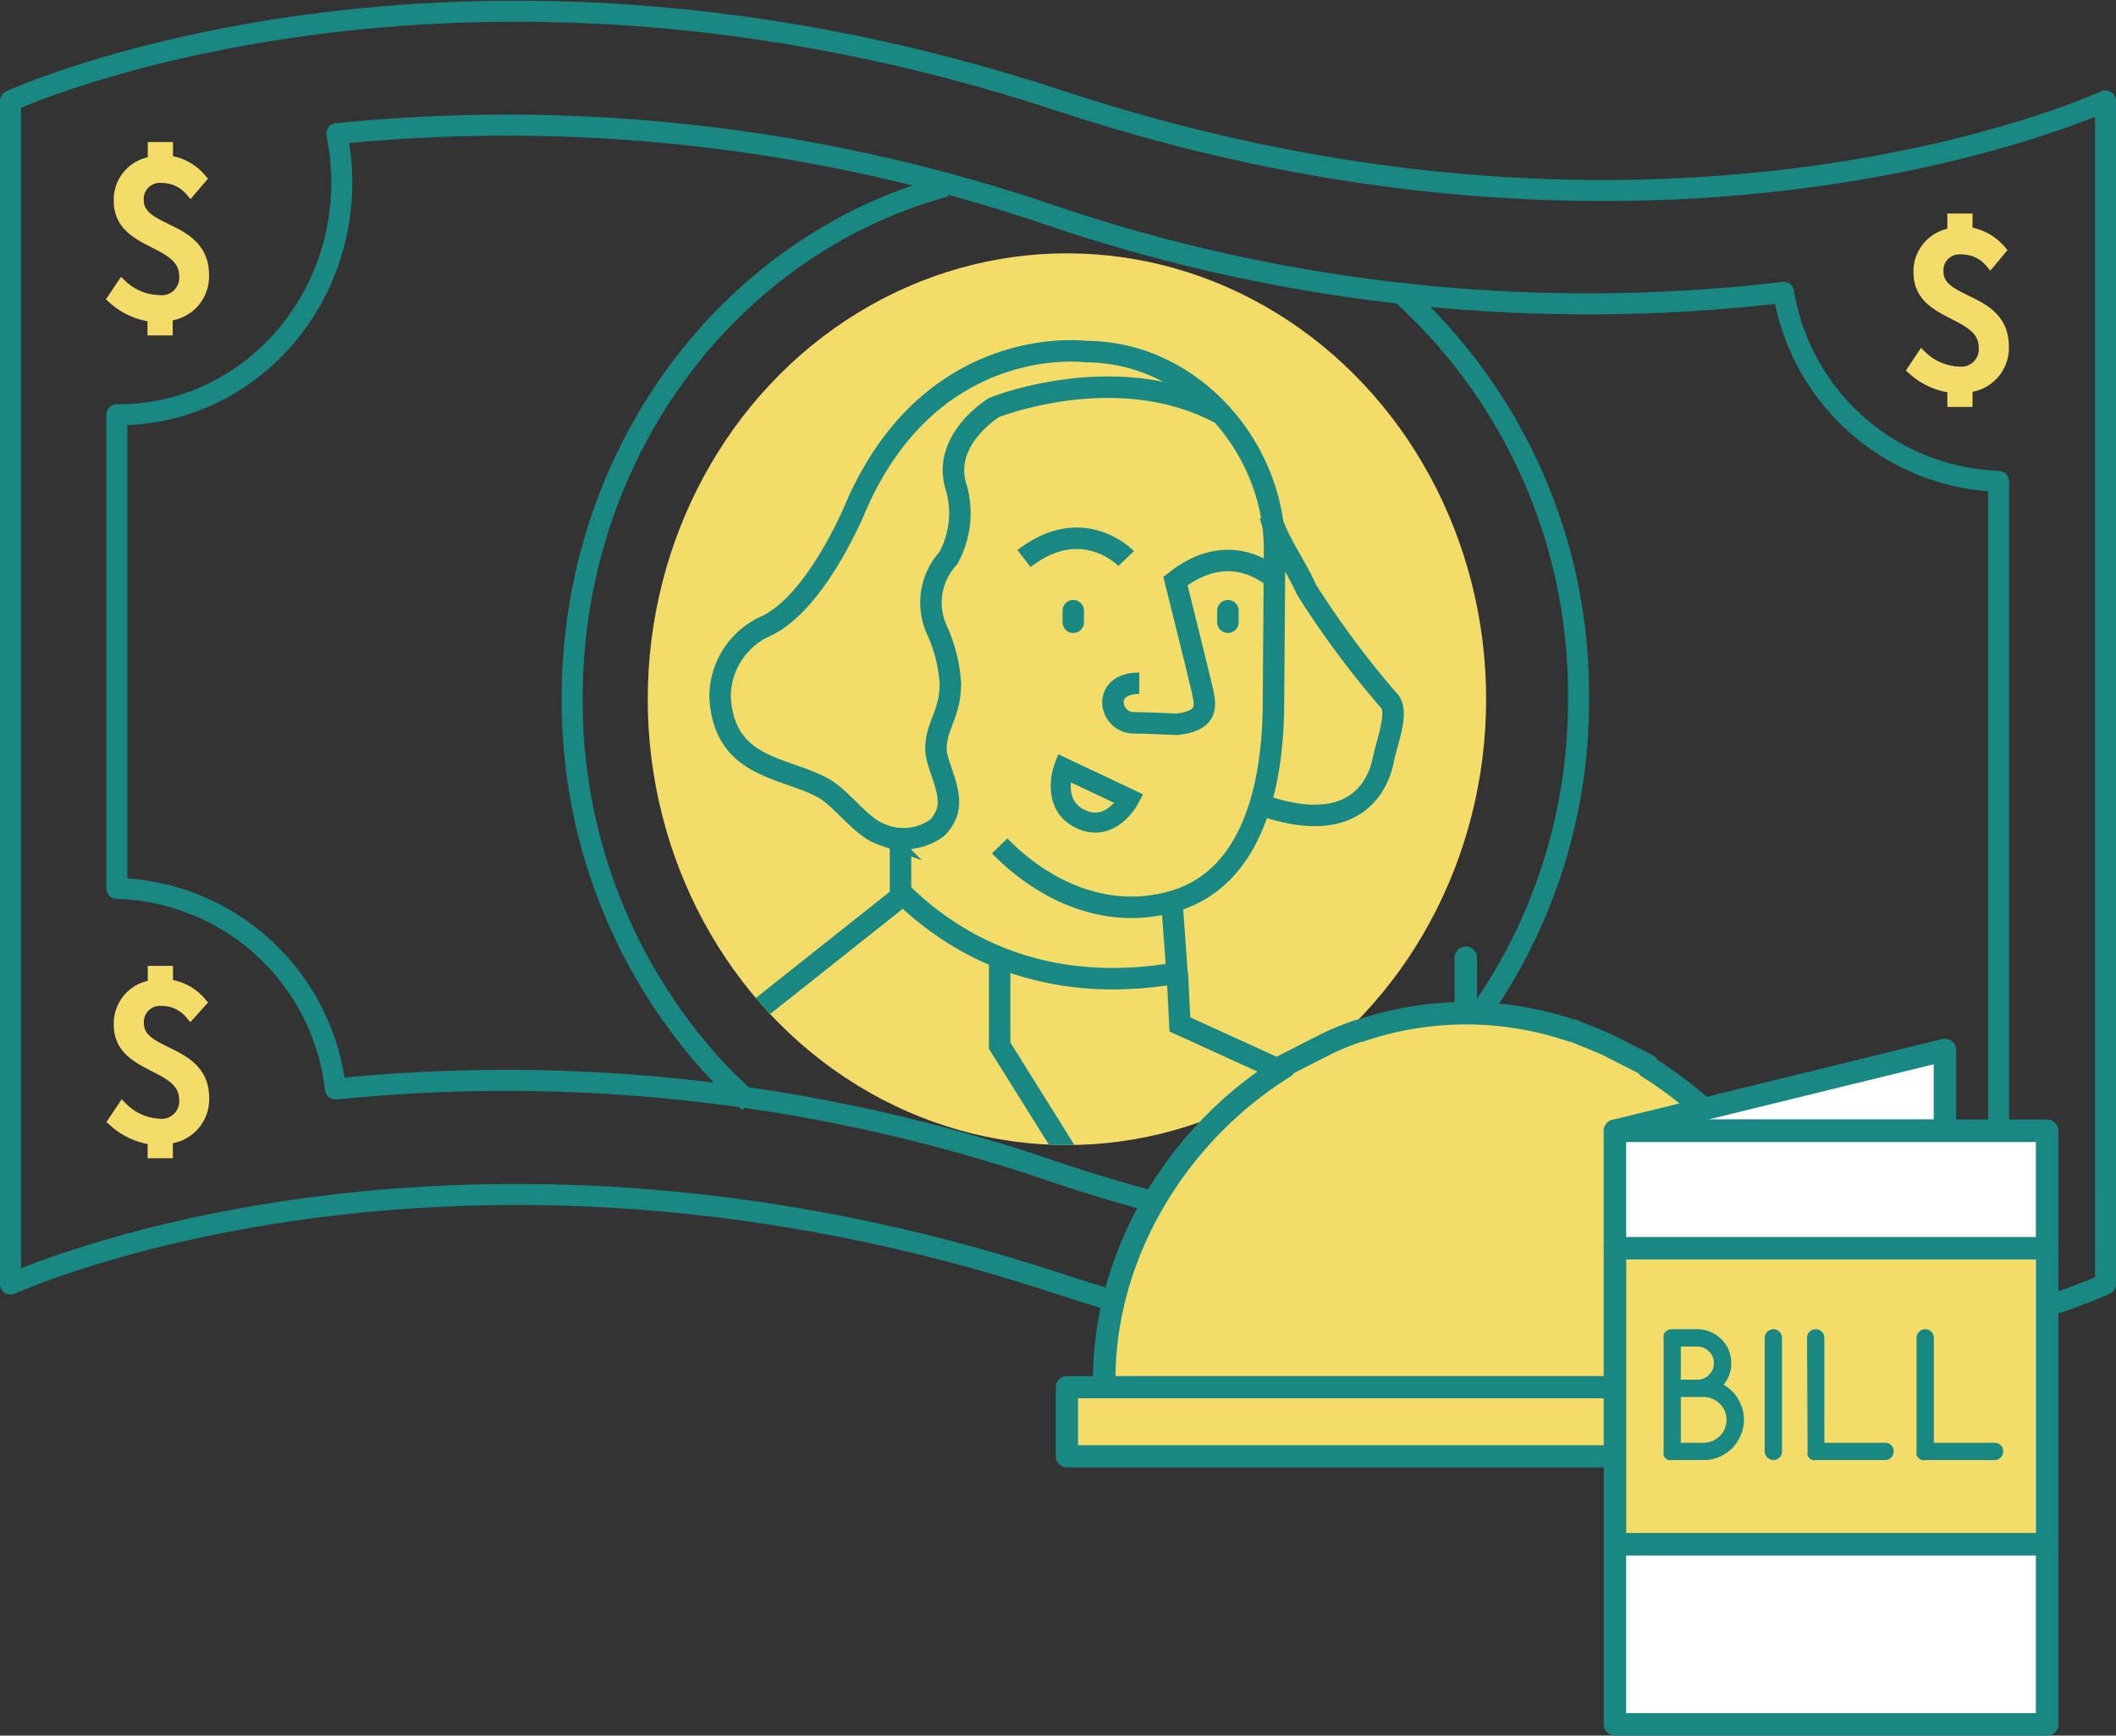
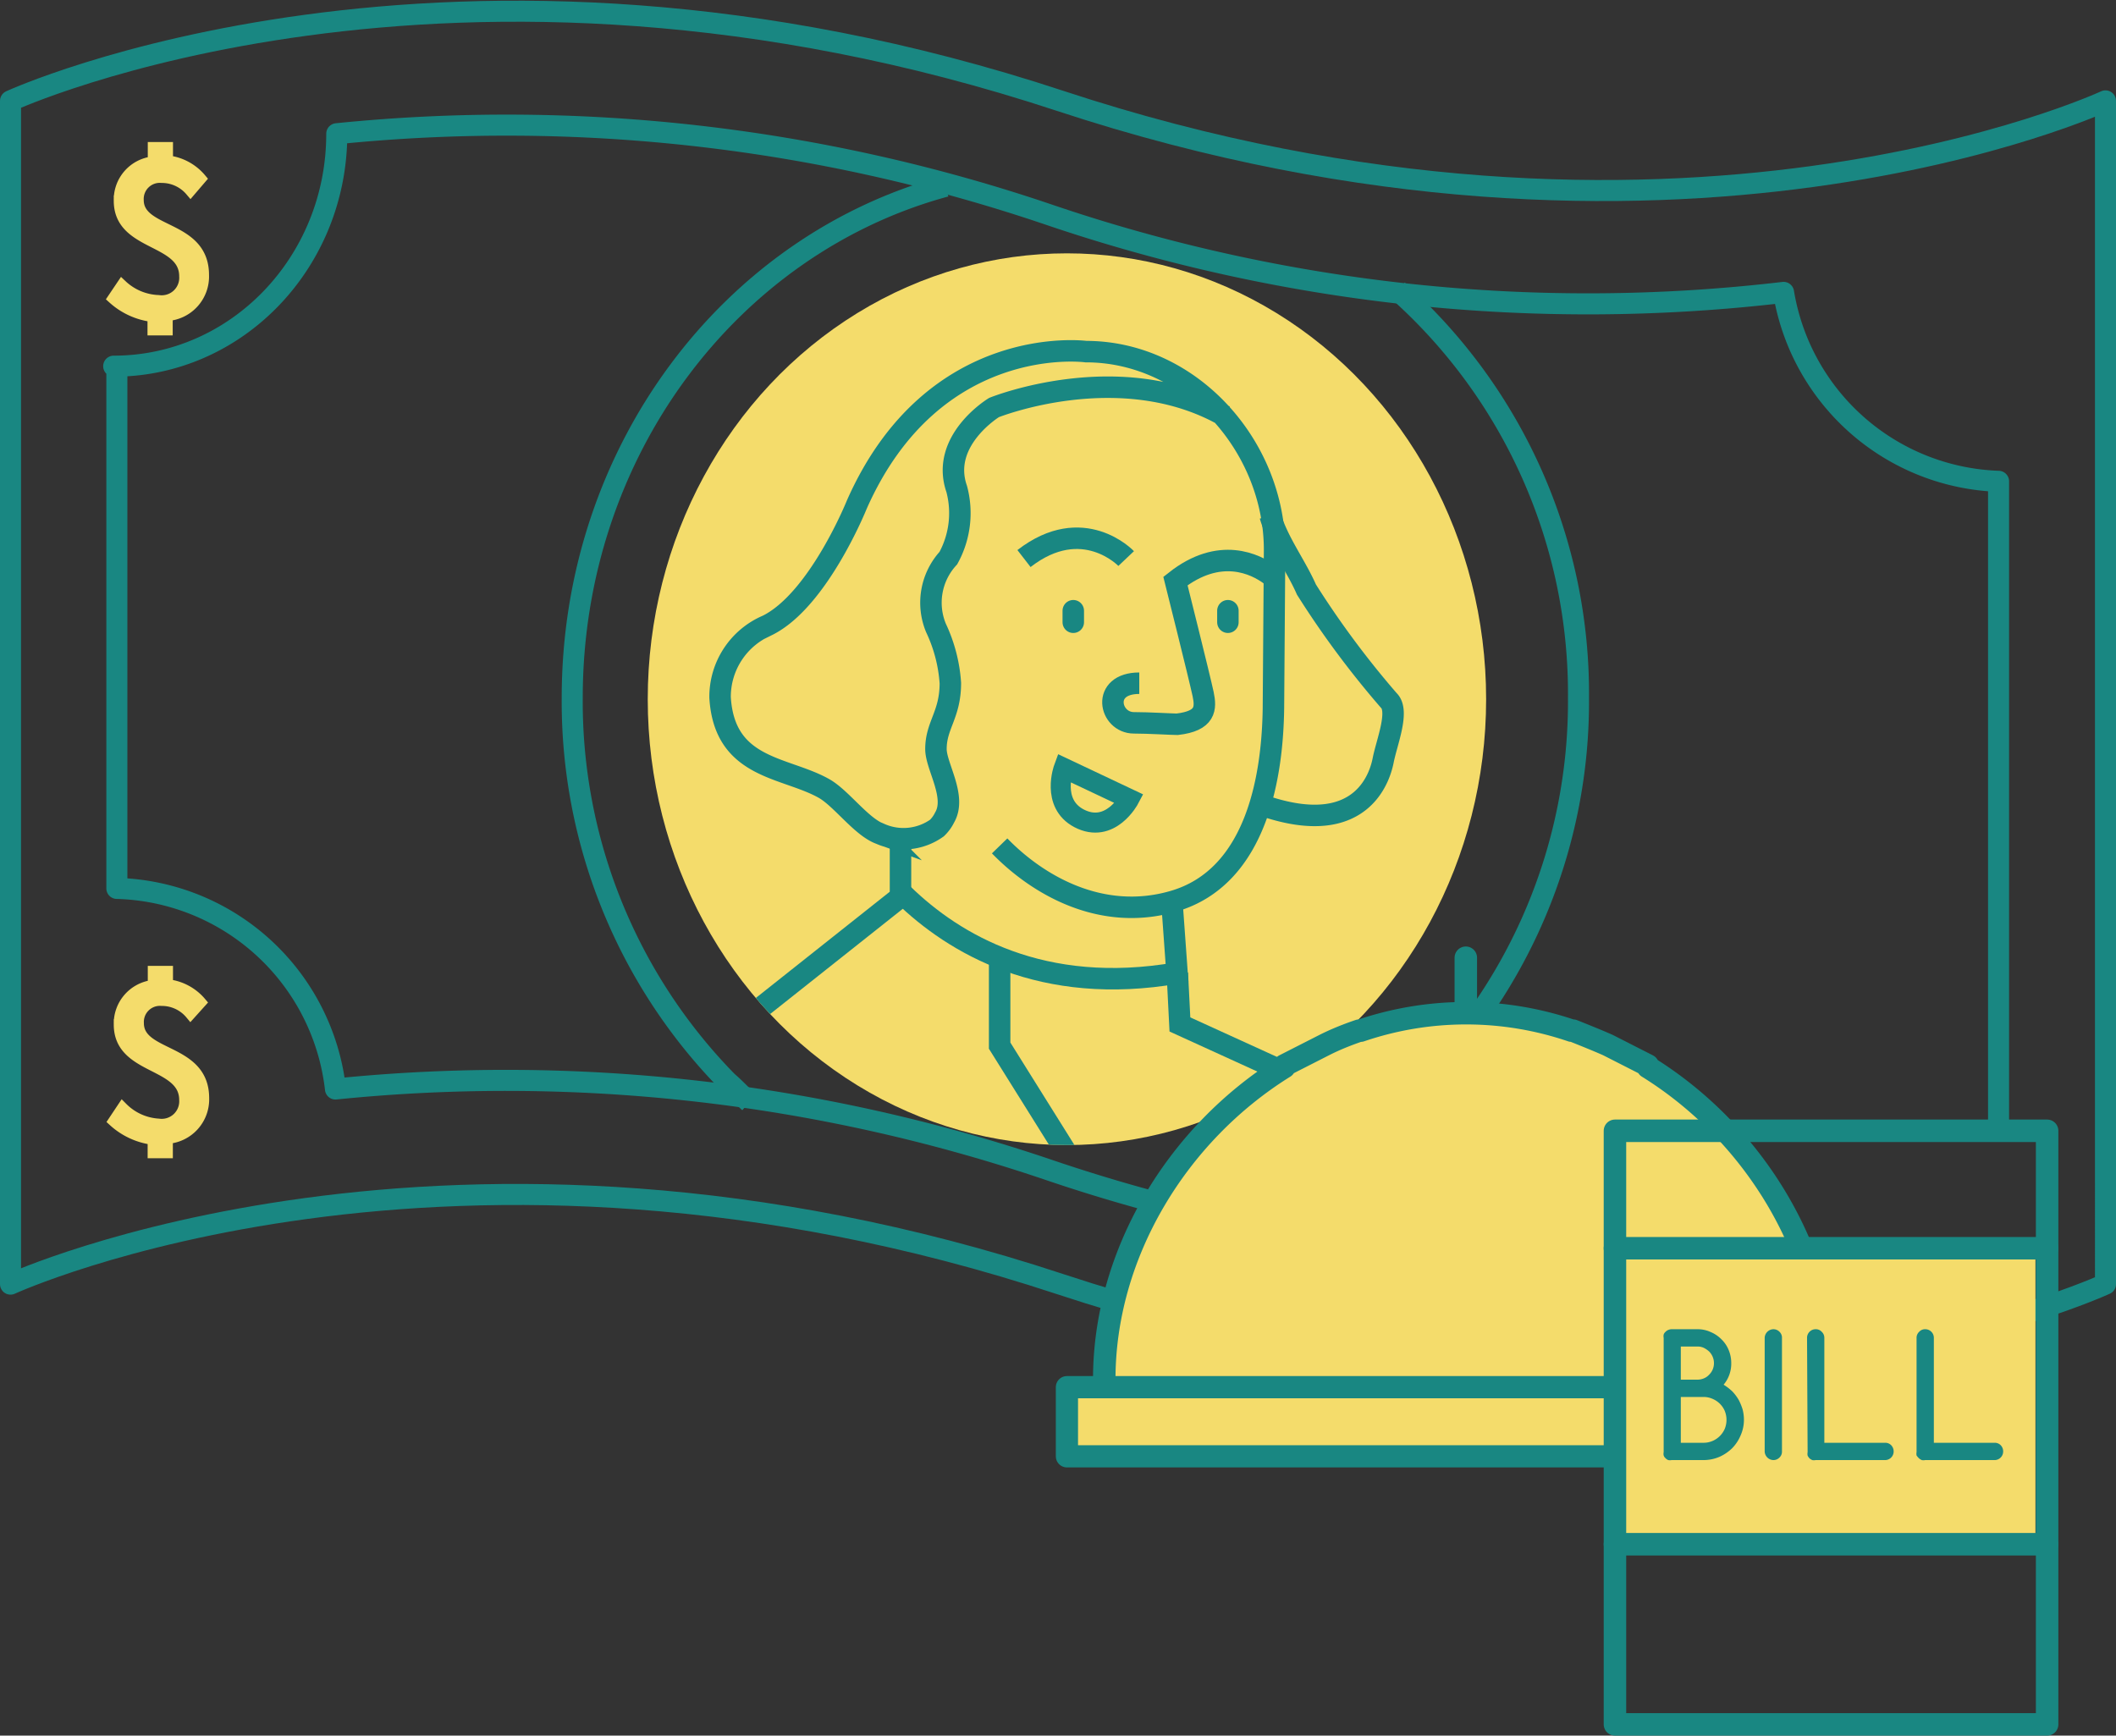
<svg xmlns="http://www.w3.org/2000/svg" viewBox="0 0 146.84 120.44">
  <rect x="0" y="0" width="146.84" height="120.44" fill="#333333" stroke="none" />
  <defs>
    <style>.cls-1,.cls-13,.cls-2,.cls-6,.cls-7,.cls-8{fill:none;}.cls-10,.cls-11,.cls-13,.cls-2,.cls-6,.cls-7,.cls-8,.cls-9{stroke:#198782;}.cls-10,.cls-11,.cls-13,.cls-2,.cls-9{stroke-linejoin:round;}.cls-2{stroke-width:1.46px;}.cls-10,.cls-3,.cls-4,.cls-9{fill:#f4dc6b;}.cls-3{stroke:#f4dc6b;stroke-width:0.75px;}.cls-3,.cls-6,.cls-7,.cls-8{stroke-miterlimit:10;}.cls-5{clip-path:url(#clip-path);}.cls-6,.cls-7{stroke-width:1.49px;}.cls-10,.cls-11,.cls-13,.cls-7,.cls-9{stroke-linecap:round;}.cls-8{stroke-width:1.39px;}.cls-11,.cls-13,.cls-9{stroke-width:1.56px;}.cls-10{stroke-width:1.54px;}.cls-11,.cls-12{fill:#fff;}.cls-14{fill:#198782;}</style>
    <clipPath id="clip-path">
      <ellipse class="cls-1" cx="74.04" cy="48.52" rx="29.09" ry="30.94" />
    </clipPath>
  </defs>
  <title>Desktop_ForEducators_PlayMoney_RestaurantBills</title>
  <g id="Layer_2" data-name="Layer 2">
    <g id="For_Educators" data-name="For Educators">
      <path class="cls-2" d="M.73,89.11s30.45-14,72.84,0,72.54,0,72.54,0V7S116,21,73.57,7,.73,7,.73,7Z" />
      <path class="cls-3" d="M13.22,13.24a2.61,2.61,0,0,0-2-.92,1.49,1.49,0,0,0-1.62,1.56c0,2.35,4.53,1.7,4.53,5.2a2.72,2.72,0,0,1-2.52,2.82v1h-1v-.93a5,5,0,0,1-2.77-1.26l.62-.92A3.9,3.9,0,0,0,11,20.85a1.59,1.59,0,0,0,1.81-1.68c0-2.63-4.54-2.06-4.54-5.23a2.64,2.64,0,0,1,2.36-2.71v-1h1v.93a3.55,3.55,0,0,1,2.31,1.24Z" />
      <path class="cls-3" d="M13.22,70.36a2.59,2.59,0,0,0-2-.93A1.49,1.49,0,0,0,9.61,71c0,2.36,4.53,1.71,4.53,5.2A2.72,2.72,0,0,1,11.62,79v1h-1v-.93A5,5,0,0,1,7.88,77.8l.62-.93A3.85,3.85,0,0,0,11,78a1.59,1.59,0,0,0,1.81-1.67c0-2.63-4.54-2.06-4.54-5.23a2.66,2.66,0,0,1,2.36-2.72V67.4h1v.93a3.54,3.54,0,0,1,2.31,1.23Z" />
-       <path class="cls-3" d="M138.12,18.2a2.59,2.59,0,0,0-2-.92,1.49,1.49,0,0,0-1.63,1.56c0,2.35,4.54,1.7,4.54,5.2a2.72,2.72,0,0,1-2.52,2.82v1h-1V26.9a5,5,0,0,1-2.76-1.25l.62-.93a3.9,3.9,0,0,0,2.52,1.09,1.59,1.59,0,0,0,1.8-1.68c0-2.63-4.53-2.06-4.53-5.23a2.66,2.66,0,0,1,2.35-2.71v-1h1v.93a3.62,3.62,0,0,1,2.31,1.24Z" />
-       <path class="cls-2" d="M138.69,78.47V33.4a15.67,15.67,0,0,1-14.92-13.11,116.15,116.15,0,0,1-51-5.4A117,117,0,0,0,23.37,9.28a17,17,0,0,1,.35,3.37c0,8.91-6.93,16.13-15.48,16.13H8.11V61.65A15.69,15.69,0,0,1,23.28,75.57a117.3,117.3,0,0,1,49.46,5.6,116.11,116.11,0,0,0,50.88,5.42" />
+       <path class="cls-2" d="M138.69,78.47V33.4a15.67,15.67,0,0,1-14.92-13.11,116.15,116.15,0,0,1-51-5.4A117,117,0,0,0,23.37,9.28c0,8.91-6.93,16.13-15.48,16.13H8.11V61.65A15.69,15.69,0,0,1,23.28,75.57a117.3,117.3,0,0,1,49.46,5.6,116.11,116.11,0,0,0,50.88,5.42" />
      <path class="cls-2" d="M52,76.5c-.52-.47-1-1-1.52-1.44A37.66,37.66,0,0,1,39.71,48.42c0-17.1,11-31.46,25.91-35.49" />
      <ellipse class="cls-4" cx="74.04" cy="48.52" rx="29.09" ry="30.94" />
      <g class="cls-5">
        <path class="cls-6" d="M88.14,39.89c-1-.74-3.49-2-6.57.43,0,0,1.67,6.67,1.92,7.84.21,1,.19,1.87-1.8,2.1-.32,0-2-.1-3-.1-1.71,0-2.3-2.75.37-2.75" />
        <path class="cls-6" d="M78.15,38.76s-3-3.17-7.09,0" />
        <polyline class="cls-6" points="90.3 74.93 81.88 71.09 81.7 67.52" />
        <path class="cls-6" d="M62.68,62.07c3.53,3.43,9.65,7.07,19,5.45l-.36-5" />
        <path class="cls-6" d="M69.37,58.7c2.68,2.76,7.07,5.26,12,3.86,6-1.69,6.94-9.07,7-13.4l.08-11c0-7.23-5.86-13.76-13.09-13.76,0,0-10.57-1.42-15.9,10.61,0,0-2.66,6.63-6.21,8.39a5.38,5.38,0,0,0-3.28,5c.3,5,4.52,4.79,7.22,6.32,1.2.68,2.59,2.67,3.89,3.14a4,4,0,0,0,3.94-.4,2.58,2.58,0,0,0,.53-.73c.85-1.45-.6-3.54-.6-4.75,0-1.67,1-2.37,1-4.58a10.61,10.61,0,0,0-1-3.83,4.57,4.57,0,0,1,.86-4.84,6.49,6.49,0,0,0,.58-4.8c-1.17-3.37,2.59-5.65,2.59-5.65s8.75-3.53,16,.58" />
        <line class="cls-7" x1="74.48" y1="42.38" x2="74.48" y2="43.18" />
        <line class="cls-7" x1="85.21" y1="42.38" x2="85.21" y2="43.18" />
        <polyline class="cls-6" points="62.49 57.59 62.49 62.24 52.67 70.03" />
        <polyline class="cls-6" points="69.37 66.44 69.37 72.56 74.04 80.03" />
        <path class="cls-6" d="M88.14,35.78c.53,1.82,1.77,3.42,2.52,5.13a63.4,63.4,0,0,0,5.71,7.69c.76.72-.12,2.85-.38,4.14-.17.88-1.26,5.43-8,3.27" />
        <path class="cls-8" d="M73.82,53.29l4.55,2.15s-1.31,2.49-3.5,1.34C72.91,55.74,73.82,53.29,73.82,53.29Z" />
      </g>
      <path class="cls-2" d="M97,20.16a37.46,37.46,0,0,1,12.54,28.26A37.58,37.58,0,0,1,98,75.78" />
      <path class="cls-9" d="M126.85,95.71c0-8.62-5-17-12.5-21.66v-.12l-2.77-1.41c-.79-.35-1.6-.67-2.42-1l-.1,0a22.73,22.73,0,0,0-7.22-1.21h-.2a22.73,22.73,0,0,0-7.22,1.21l-.1,0c-.82.28-1.63.6-2.42,1l-2.77,1.41v.12c-7.48,4.65-12.5,13-12.5,21.66v2.61l14.39,0v0l4.18,0,6.53,0,6.53,0,4.18,0v0l14.39,0Z" />
      <polyline class="cls-10" points="111.78 96.26 74.04 96.26 74.04 101.06 111.78 101.06" />
      <line class="cls-9" x1="101.72" y1="69.9" x2="101.72" y2="66.46" />
-       <polygon class="cls-11" points="134.97 72.86 112.07 78.47 112.07 78.47 134.97 78.47 134.97 72.86" />
-       <rect class="cls-12" x="112.07" y="78.47" width="29.99" height="41.19" />
      <rect class="cls-4" x="112.73" y="86.62" width="28.52" height="20.54" />
      <line class="cls-13" x1="112.07" y1="86.62" x2="142.05" y2="86.62" />
      <line class="cls-13" x1="112.07" y1="107.16" x2="142.05" y2="107.16" />
      <path class="cls-14" d="M117.79,92.24a2.12,2.12,0,0,1,.91.19,2.29,2.29,0,0,1,.75.5,2.17,2.17,0,0,1,.51.75,2.34,2.34,0,0,1,.18.91,2.27,2.27,0,0,1-.53,1.5,3.65,3.65,0,0,1,.61.47,3.12,3.12,0,0,1,.44.59,3.81,3.81,0,0,1,.27.66,2.84,2.84,0,0,1,.09.72,2.65,2.65,0,0,1-.23,1.08,2.82,2.82,0,0,1-.59.89,3,3,0,0,1-.89.6,2.82,2.82,0,0,1-1.08.22H116a.59.59,0,0,1-.23,0,.5.5,0,0,1-.19-.13.43.43,0,0,1-.13-.19.59.59,0,0,1,0-.23V92.84a.59.59,0,0,1,0-.23.43.43,0,0,1,.13-.19.5.5,0,0,1,.19-.13.59.59,0,0,1,.23-.05Zm-1.15,1.2v2.3h1.15a1.13,1.13,0,0,0,.45-.09,1,1,0,0,0,.36-.25,1.11,1.11,0,0,0,.25-.36,1.13,1.13,0,0,0,.09-.45,1.12,1.12,0,0,0-.09-.44,1.15,1.15,0,0,0-.25-.37,1.6,1.6,0,0,0-.37-.25,1,1,0,0,0-.44-.09Zm0,3.5v3.18h1.59a1.6,1.6,0,0,0,.62-.13,1.62,1.62,0,0,0,.84-.84,1.66,1.66,0,0,0,0-1.24,1.58,1.58,0,0,0-.34-.5,1.63,1.63,0,0,0-.51-.34,1.55,1.55,0,0,0-.61-.13Z" />
      <path class="cls-14" d="M123.66,100.72a.55.55,0,0,1-.17.42.58.58,0,0,1-.43.18.62.62,0,0,1-.6-.6V92.84a.62.62,0,0,1,.6-.6.58.58,0,0,1,.43.18.55.55,0,0,1,.17.42Z" />
      <path class="cls-14" d="M125.4,92.84a.59.59,0,0,1,.17-.42.58.58,0,0,1,.43-.18.54.54,0,0,1,.42.18.56.56,0,0,1,.18.42v7.28h4.21a.57.57,0,0,1,.43.17.61.61,0,0,1,.17.43.59.59,0,0,1-.17.42.58.58,0,0,1-.43.18H126a.6.6,0,0,1-.24,0,.76.76,0,0,1-.19-.12.8.8,0,0,1-.13-.19.67.67,0,0,1,0-.24Z" />
      <path class="cls-14" d="M133,92.84a.56.56,0,0,1,.18-.42.54.54,0,0,1,.42-.18.58.58,0,0,1,.43.18.59.59,0,0,1,.17.42v7.28h4.21a.57.57,0,0,1,.43.17.61.61,0,0,1,.17.43.59.59,0,0,1-.17.42.58.58,0,0,1-.43.18h-4.81a.6.6,0,0,1-.24,0,.76.76,0,0,1-.19-.12A1.27,1.27,0,0,1,133,101a.67.67,0,0,1,0-.24Z" />
      <rect class="cls-13" x="112.07" y="78.47" width="29.99" height="41.19" />
    </g>
  </g>
</svg>